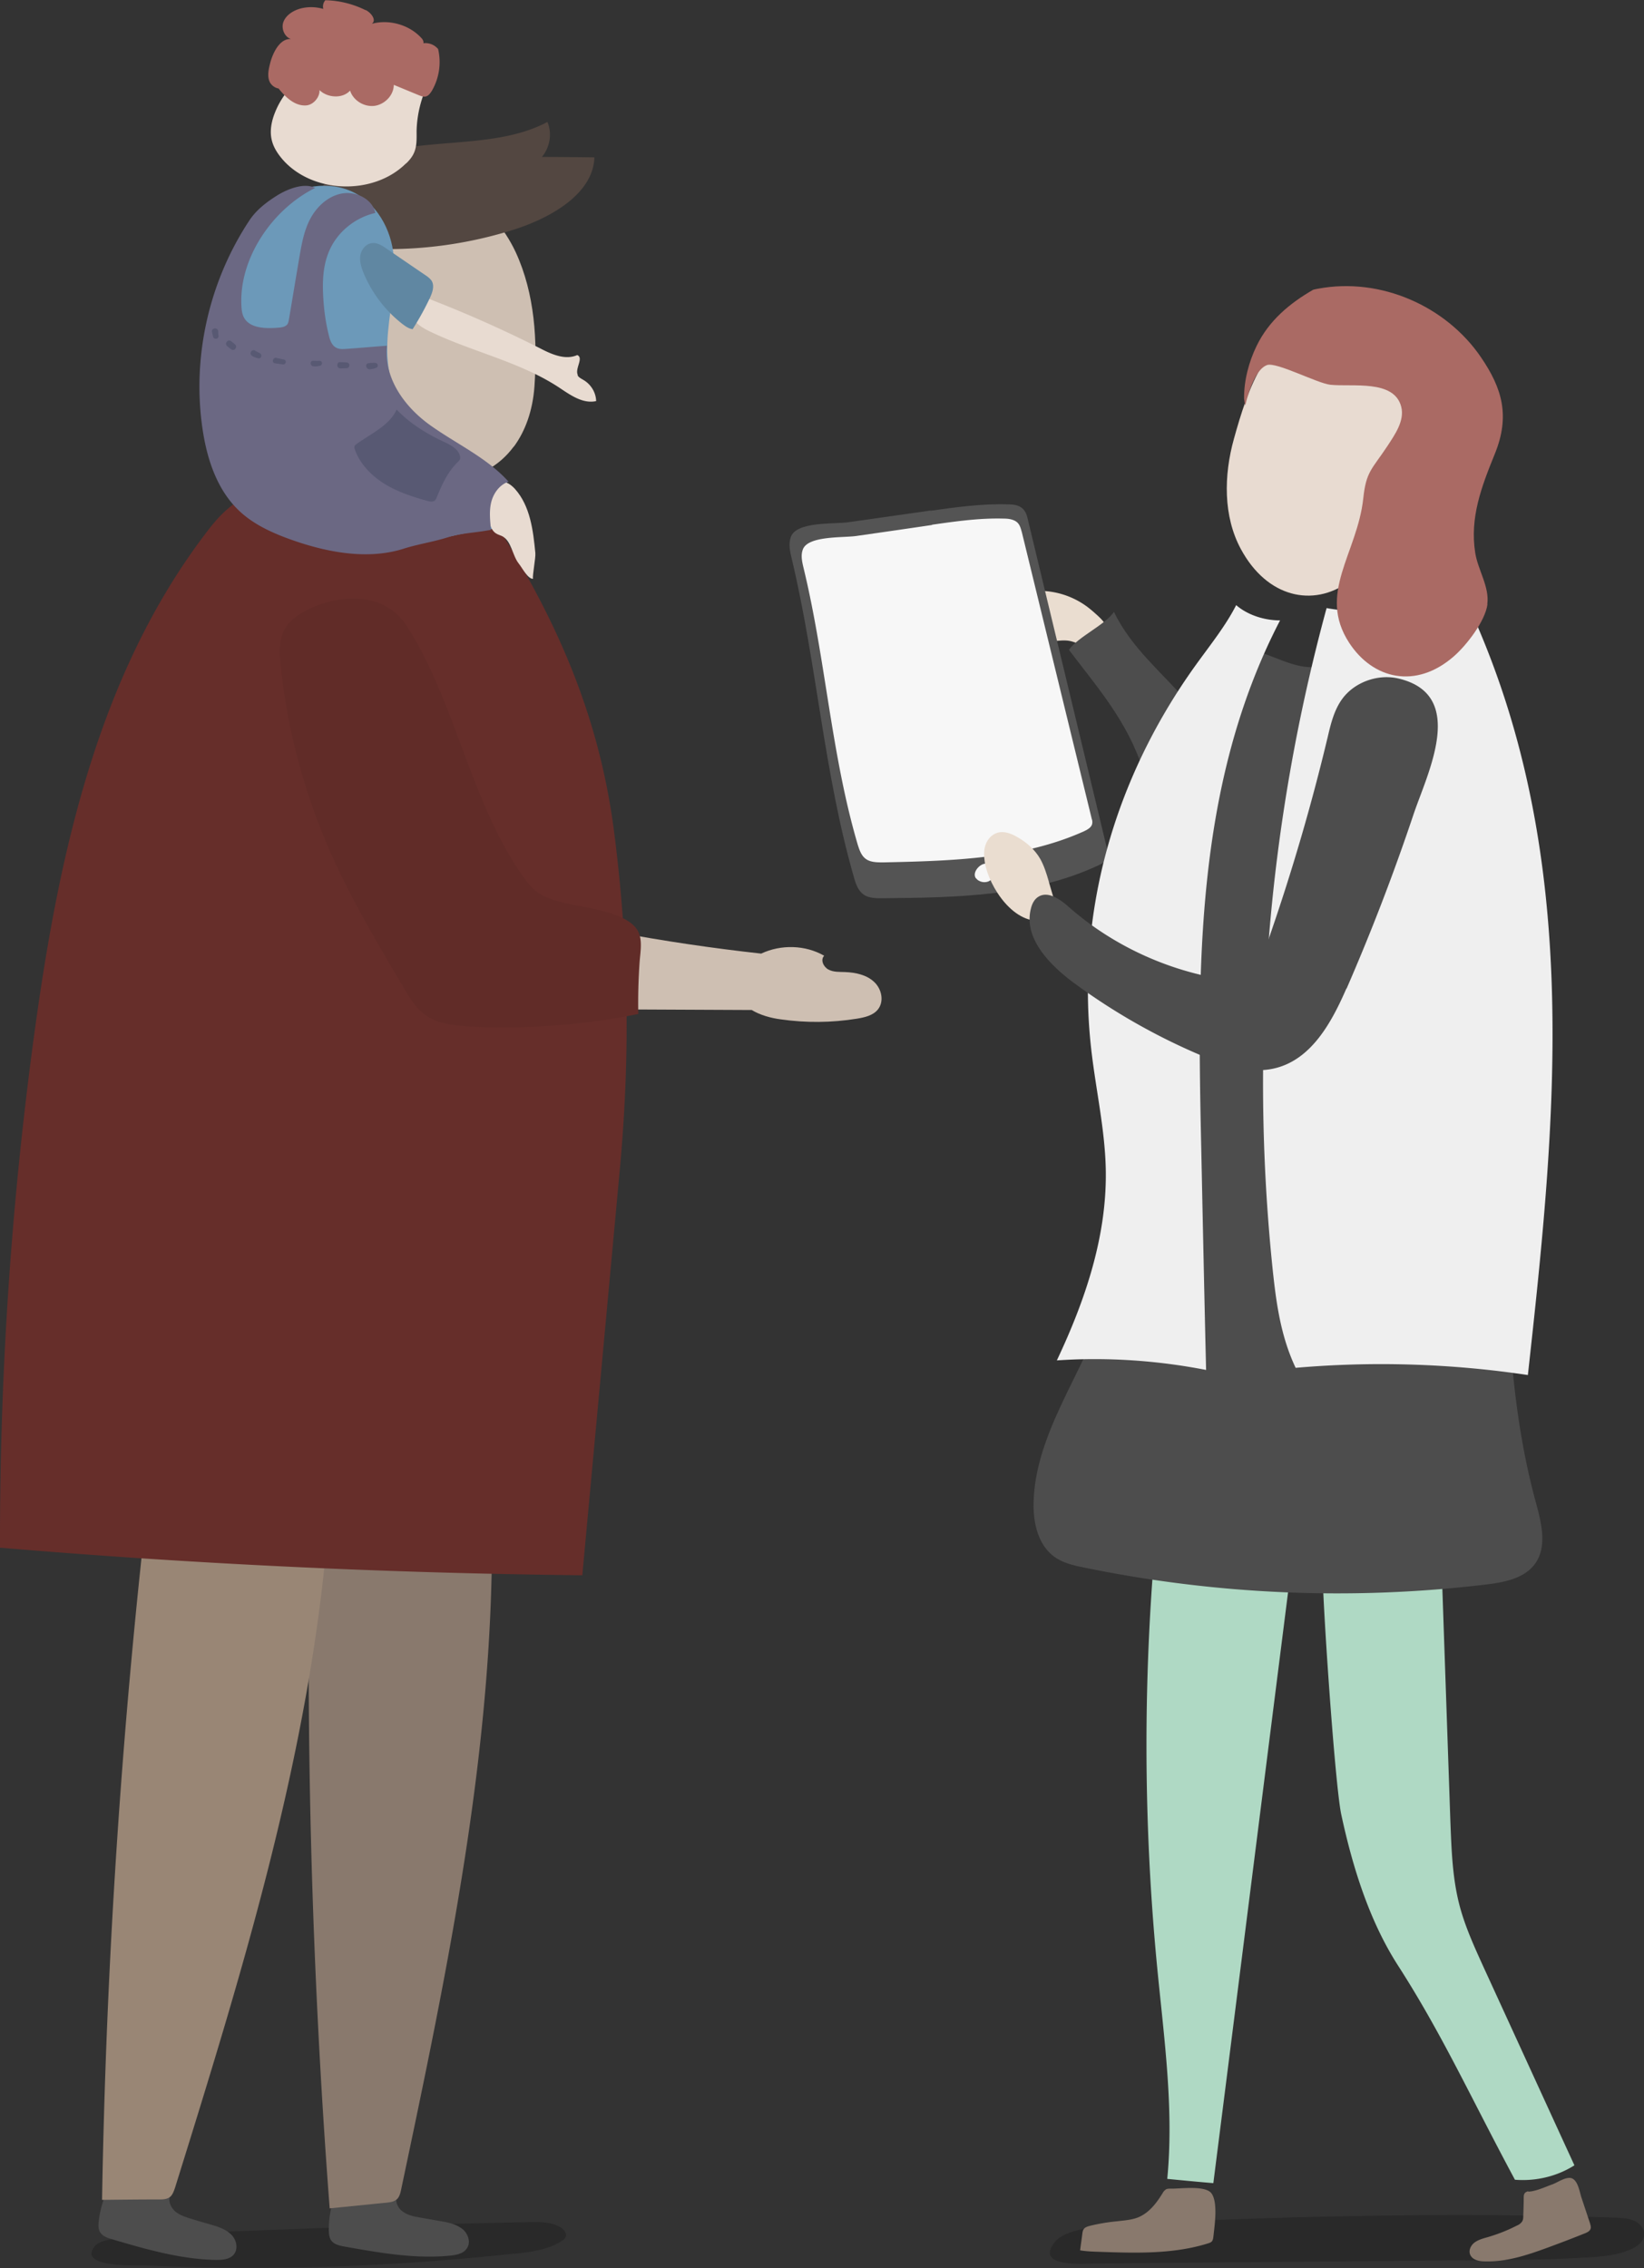
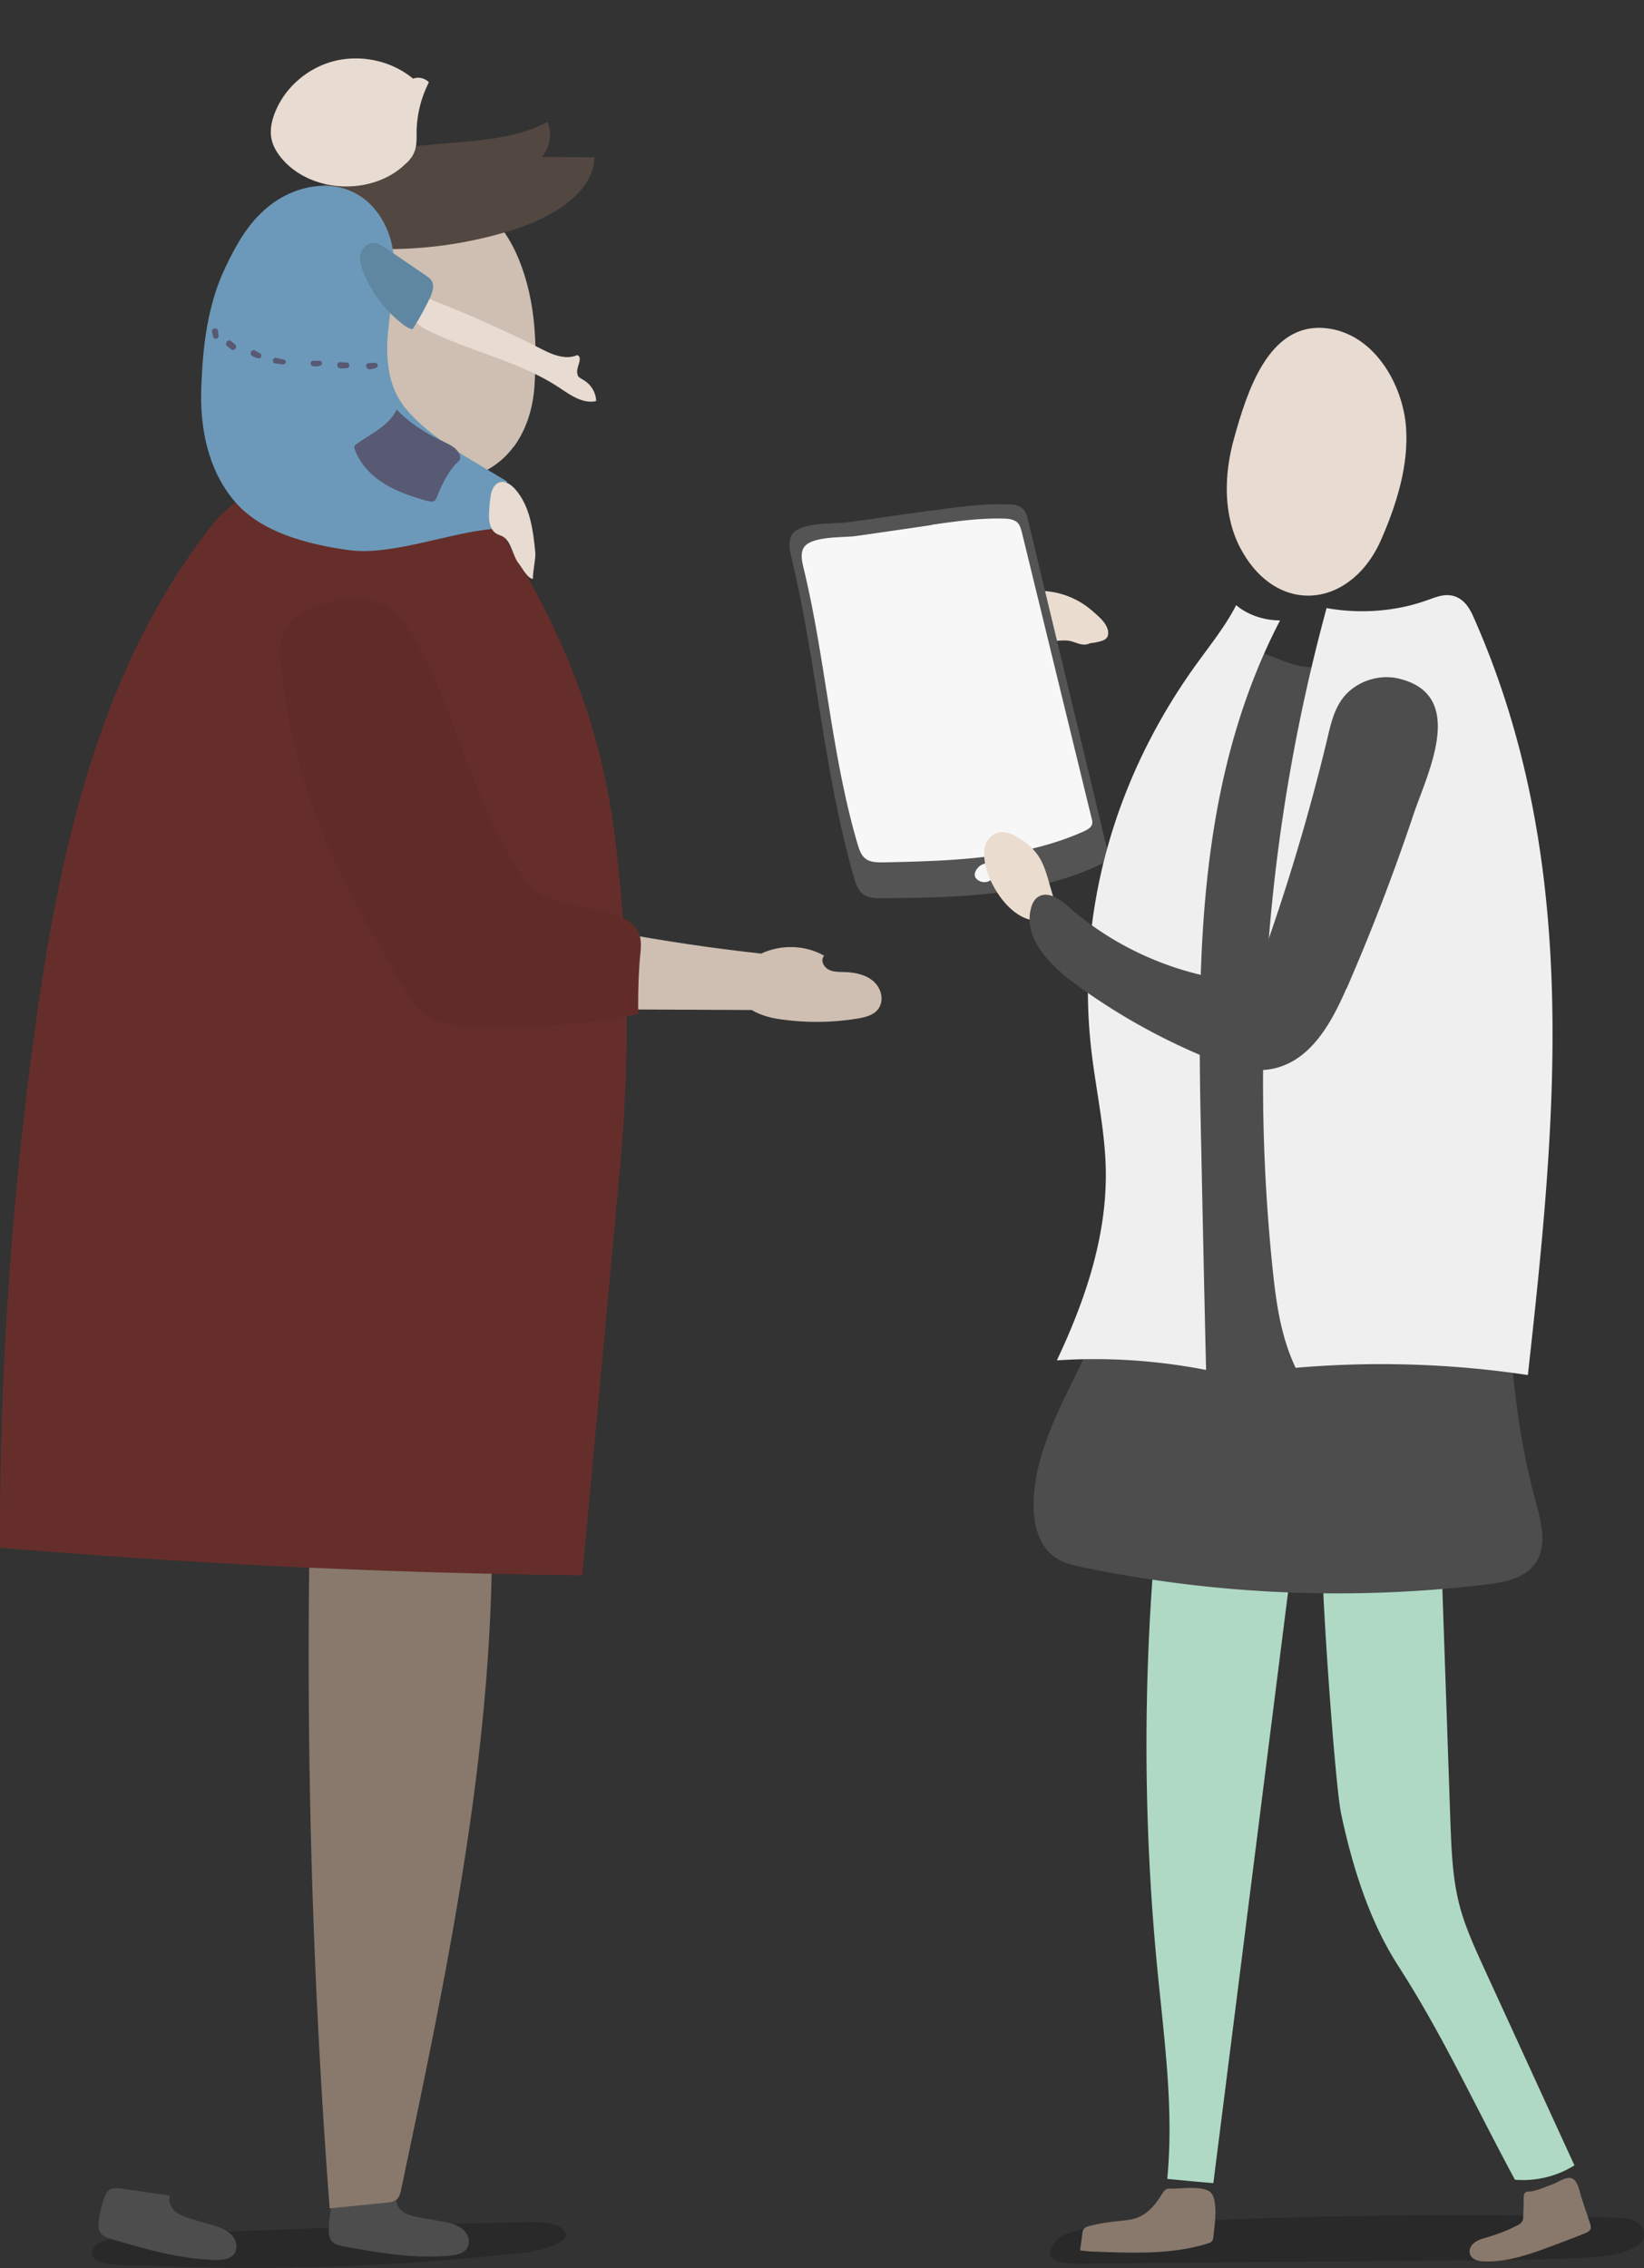
<svg xmlns="http://www.w3.org/2000/svg" width="116" height="160" fill="none">
  <rect width="100%" height="100%" fill="#333333" stroke="none" />
  <g clip-path="url(#clip0_1761_6125)">
    <path style="mix-blend-mode:multiply" opacity=".2" d="M36.318 158.983c1.146-.12 2.338-.284 3.314-.898.124-.075.232-.164.279-.284.108-.269-.14-.554-.387-.703-.635-.359-1.425-.359-2.169-.344-8.053.149-16.106.463-24.16.778-1.812.074-3.624.149-5.405.449-.418.074-.883.179-1.13.508-1.177 1.511 3.113 1.302 3.624 1.317 2.09.09 4.197.149 6.303.164 4.197.03 8.41-.089 12.591-.374a188.16 188.16 0 007.14-.628v.015z" fill="url(#paint0_linear_1761_6125)" />
    <path style="mix-blend-mode:multiply" opacity=".2" d="M103.393 159.461c2.881-.03 5.777-.045 8.658-.224 1.037-.06 2.106-.15 3.051-.584.433-.194.867-.523.913-.987.047-.419-.294-.823-.697-1.003-.402-.179-.851-.209-1.3-.224-11.182-.389-22.38-.12-33.546.374-1.564.075-3.144.15-4.646.569-.511.149-1.022.344-1.363.733-1.549 1.855 2.013 1.571 2.803 1.556l6.257-.06c4.213-.03 8.425-.075 12.638-.105 2.416-.015 4.832-.045 7.248-.06l-.016.015z" fill="url(#paint1_linear_1761_6125)" />
    <path d="M106.893 153.761c1.471.12 2.973-.239 4.197-1.017-2.122-4.623-4.244-9.261-6.366-13.884-.666-1.467-1.347-2.933-1.75-4.489-.495-1.915-.557-3.89-.635-5.865l-.789-22.876c-.016-.644-.047-1.302-.326-1.885-.821-1.661-3.16-1.811-5.064-1.721-.418.015-.867.06-1.177.329-.356.314-.387.823-.387 1.287-.109 6.014-1.177.583-1.286 6.598-.046 2.11.883 15.71 1.332 17.774.79 3.666 1.967 7.481 4.011 10.653 3.144 4.893 5.127 9.306 8.24 15.096zM89.408 104.657c-2.633-.314-5.25-.643-7.883-.958-.124-.344.526 0 .48.374a163.43 163.43 0 00-.356 34.697c.48 4.967 1.192 9.964.712 14.931 1.084.105 2.168.21 3.252.3 1.967-15.501 3.919-31.016 5.886-46.516.093-.778.154-1.691-.419-2.245-.418-.404-1.068-.508-1.657-.583h-.015z" fill="#AFD9C4" />
    <path d="M100.11 45.349c1.951.883 2.695 3.142 3.128 5.177.604 2.887.991 5.805 1.363 8.722.573 4.504 1.162 9.007 1.425 13.54.635 11.087-.589 22.428 2.338 33.171.403 1.481.852 3.216-.123 4.443-.775.973-2.169 1.227-3.423 1.377a88.546 88.546 0 01-28.373-1.212c-.681-.135-1.363-.299-1.936-.673-1.239-.808-1.61-2.424-1.58-3.86.093-4.713 3.237-8.798 4.832-13.242 2.804-7.854.728-16.472 1.348-24.761.542-7.122 3.097-13.974 6.148-20.468.248-.538.527-1.092 1.023-1.436 2.028-1.391 4.723 1.571 7.077.808 2.308-.763 4.011-2.813 6.768-1.556l-.015-.03z" fill="#4D4D4D" />
    <path d="M78.195 44.556c-.078-.494-.465-.883-.852-1.227a9.086 9.086 0 00-.604-.508 5.712 5.712 0 00-3.887-1.123c-.388.03-.806.12-1.1.374-.248.21-.372.51-.434.823 0 .075-.015.15 0 .21.062.254.372.344.635.389.28.045.558.09.79.254.233.165.357.479.217.703-.062.105-.17.195-.201.315-.047.194.17.373.371.433.76.24 1.58-.134 2.355.015.232.045.464.15.696.21.233.06.496.075.713-.045.232-.03.449-.06.666-.12.217-.045.464-.134.573-.329a.561.561 0 00.046-.389l.016.015z" fill="#EADDD0" />
    <path d="M65.666 36.028c1.812-.254 3.64-.509 5.467-.449.356 0 .743.045 1.006.284.248.21.341.554.403.853 1.874 7.765 3.732 15.545 5.606 23.31.031.135.062.27.031.39-.046.299-.371.478-.65.613-4.677 2.2-10.082 2.29-15.286 2.334-.45 0-.93 0-1.301-.254-.387-.27-.558-.748-.681-1.197-2.122-7.331-2.618-15.022-4.383-22.443-.124-.523-.264-1.077-.078-1.586.387-1.122 3.082-.897 4.073-1.047l5.793-.823v.015z" fill="#545454" />
    <path d="M65.759 37.016c1.673-.24 3.36-.48 5.049-.434.325 0 .681.044.93.239.231.18.293.479.37.748l4.926 20.198a.642.642 0 01.03.344c-.046.255-.34.42-.603.54-4.337 1.944-9.324 2.079-14.125 2.183-.418 0-.867 0-1.192-.209-.356-.224-.496-.643-.62-1.032-1.874-6.359-2.26-13.032-3.81-19.465-.108-.45-.232-.943-.062-1.377.372-.972 2.85-.808 3.764-.942 1.78-.255 3.562-.51 5.358-.778l-.015-.015z" fill="#F7F7F7" />
-     <path d="M87.58 54.82c-1.378-1.661-2.338-3.636-3.763-5.267-1.905-2.2-3.95-3.8-5.22-6.388-.588.897-2.57 1.78-3.174 2.678 2.292 3.022 4.6 5.565 5.575 9.71.45 1.915 2.602 4.773 3.624 6.478.542.913 1.286 1.69 2.076 2.424 1.688 1.571 3.701 2.977 6.009 3.366 3.515.599 6.954-1.63 6.876-5.266-.062-3.262-4.646-2.962-6.954-3.965-1.951-.853-3.717-2.14-5.064-3.755l.015-.015z" fill="#4D4D4D" />
    <path d="M100.743 42.327c.496-.18 1.023-.404 1.596-.33.882.12 1.332.853 1.61 1.482 7.713 17.325 5.824 35.713 3.857 53.518a69.925 69.925 0 00-16.386-.509c-1.069-2.26-1.378-4.638-1.626-6.987a127.47 127.47 0 013.81-46.606c2.416.434 4.971.225 7.124-.568h.015zM84.39 46.89c.99-1.376 2.09-2.738 2.834-4.204.774.673 1.935 1.077 3.097 1.077-6.025 11.61-5.839 24.627-5.56 37.3.108 5.191.217 10.383.34 15.575-3.453-.674-7.03-.913-10.53-.674 2.028-4.293 3.53-8.782 3.453-13.405-.046-2.828-.697-5.656-1.022-8.498-1.084-9.471 1.518-19.017 7.387-27.17z" fill="#EFEFEF" />
    <path d="M95.122 41.07c.945-.673 1.766-1.69 2.354-3.052 1.084-2.498 1.92-5.192 1.735-7.855-.217-3.067-2.292-6.703-5.715-7.017-4.011-.374-5.513 4.519-6.427 7.795-.728 2.604-.76 5.476.48 7.78 1.858 3.456 5.11 4.115 7.573 2.35z" fill="#E8DBD1" />
-     <path d="M104.942 42.626c.17-1.227-.666-2.424-.852-3.636-.387-2.468.434-4.638 1.378-6.957 1.1-2.693.527-4.638-.975-6.837-2.447-3.591-7.063-5.656-11.477-4.833-.108.015-.232.045-.356.075-1.641.943-3.128 2.17-3.995 3.965-.543 1.107-.899 2.454-.883 3.71.015.165.046.33.077.494.31-1.272.821-2.603 1.549-2.858.666-.224 3.531 1.287 4.46 1.392 1.565.164 4.507-.39 5.003 1.556.247.987-.45 1.96-.976 2.768-1.1 1.66-1.502 1.78-1.704 3.695-.418 3.875-3.267 6.703-.99 10.19 1.672 2.558 4.692 3.29 7.371.957.883-.763 2.23-2.484 2.385-3.696l-.015.015z" fill="#AA6A64" />
    <path d="M68.84 61.927s.109.12.17.164c.14.09.31.15.496.135a.668.668 0 00.465-.21c.356-.388.217-1.047-.387-1.092-.434-.03-.991.599-.744 1.003z" fill="#F7F7F7" />
    <path d="M73.998 62.166c-.155-.538-.326-1.092-.604-1.586-.372-.643-.96-1.167-1.627-1.54-.418-.24-.913-.435-1.378-.3-.418.12-.728.479-.852.868-.14.389-.108.823-.046 1.242.294 1.72 2.09 4.503 4.212 4.054.372-.075.79-.3.837-.673 0-.135-.016-.27-.062-.404-.155-.554-.325-1.107-.48-1.646v-.015z" fill="#EADDD0" />
    <path d="M94.998 69.737c-1.038 2.379-2.462 5.012-5.064 5.625-1.704.404-3.47-.194-5.08-.868a44.226 44.226 0 01-9.045-5.131c-1.765-1.302-3.608-3.202-3.066-5.282.077-.314.232-.643.526-.823.666-.419 1.518.165 2.107.688 2.896 2.559 6.535 4.324 10.392 5.043.48.09.99.164 1.471.06 1.254-.285 1.874-1.631 2.277-2.813 1.626-4.683 3.02-9.441 4.166-14.244.216-.927.449-1.885 1.006-2.663.868-1.212 2.556-1.825 4.043-1.451 4.832 1.182 1.951 6.732.99 9.62a150.584 150.584 0 01-4.707 12.239h-.016z" fill="#4D4D4D" />
    <path d="M82.594 154.389c-.109 0-.217 0-.31.045a.705.705 0 00-.248.27c-.433.703-.96 1.406-1.75 1.72-.465.18-.991.21-1.487.27-.635.059-1.254.164-1.874.314-.17.045-.34.09-.449.224-.077.105-.093.225-.108.344-.047.389-.109.778-.155 1.167.465.075.93.09 1.41.105 2.555.09 5.188.165 7.619-.598.093-.03.186-.06.263-.135.078-.09.093-.21.109-.314.077-.748.34-2.409-.124-3.067-.418-.599-2.2-.33-2.88-.345h-.016zM107.838 154.569c-.093.03-.186.06-.248.135-.062.075-.077.194-.077.299 0 .434-.016.853-.031 1.287 0 .15 0 .299-.093.434a.804.804 0 01-.357.269c-.666.344-1.362.614-2.075.823-.325.09-.65.18-.914.374-.263.195-.433.554-.309.853.154.374.635.479 1.037.479 1.503.045 2.958-.434 4.352-.943a99.09 99.09 0 002.695-1.032c.155-.06.341-.15.403-.3.062-.134 0-.284-.031-.418-.202-.599-.403-1.212-.604-1.811-.124-.374-.233-1.152-.651-1.346-.402-.18-1.022.284-1.409.419-.465.164-1.193.508-1.704.508l.016-.03z" fill="#89796D" />
    <path d="M23.2 157.307c0-.583.062-1.167.217-1.735.046-.18.108-.359.232-.479.233-.225.604-.24.93-.225 1.13.045 2.276.075 3.407.12-.109.404.14.838.495 1.062.357.24.79.315 1.224.389.449.075.914.165 1.363.24.542.09 1.1.209 1.533.538.434.33.65.973.325 1.407-.248.359-.743.449-1.192.494-2.494.239-4.987-.21-7.434-.644-.325-.06-.682-.134-.899-.389-.17-.209-.2-.509-.2-.778zM6.97 156.679a6.557 6.557 0 01.418-1.706c.062-.164.139-.344.294-.464.248-.194.62-.164.945-.119 1.13.164 2.245.329 3.376.493-.155.389.046.838.371 1.123.326.269.76.404 1.162.523.434.135.883.27 1.316.389.527.15 1.07.329 1.456.703.387.374.527 1.033.17 1.437-.294.329-.79.359-1.238.359-2.494-.045-4.925-.748-7.31-1.451-.326-.09-.666-.21-.852-.479-.155-.24-.14-.524-.109-.793v-.015z" fill="#4D4D4D" />
    <path d="M34.475 106.153c.201.269.217.658.232 1.017.202 15.979-3.113 31.704-6.396 47.249-.046.24-.108.479-.248.659-.201.224-.495.269-.774.299-1.348.134-2.68.269-4.027.404a512.63 512.63 0 01-1.347-50.705c3.856.224 7.712.449 11.569.688.371.015.79.075 1.022.389h-.031z" fill="#89796D" />
-     <path d="M23.014 106.841c.17.285.155.674.124 1.033-1.301 15.919-6.056 31.269-10.78 46.426-.077.224-.154.463-.31.628-.216.21-.526.224-.805.224-1.347 0-2.694.015-4.042.03a511.548 511.548 0 013.376-50.6c3.81.598 7.636 1.182 11.446 1.78.371.06.774.15.99.494v-.015z" fill="#998675" />
    <path d="M36.256 31.51c.805-1.093 1.332-2.529 1.456-4.265.216-3.201.03-6.508-1.317-9.44-1.564-3.367-5.544-6.718-9.68-5.865-4.847 1.002-4.522 7.032-4.196 11.041.263 3.187 1.44 6.419 3.887 8.573 3.64 3.217 7.728 2.813 9.85-.06v.015z" fill="#CEBFB2" />
    <path d="M16.974 35.25c-1.053.599-1.843 1.541-2.556 2.499-7.48 9.904-10.221 22.397-11.91 34.546A264.8 264.8 0 000 109.176a562.458 562.458 0 0041.088 1.945l2.648-28.637c.743-8.11.635-15.71-.403-23.789-1.037-8.08-3.995-15.096-8.936-22.652-4.8 3.576-12.188-3.74-17.423-.793z" fill="#662E2A" />
    <path d="M26.902 25.525a14.924 14.924 0 00-.604 6.179c-2.974-.973-4.399-3.92-5.173-6.628-.681-2.394-1.115-4.893-.666-7.331.45-2.44 1.874-4.818 4.259-6.12 4.089-2.244 9.788-.823 13.908-3.022.34.808.186 1.765-.388 2.469 1.24 0 2.463.015 3.702.03-.078 2.498-2.912 4.189-5.56 5.057a29.51 29.51 0 01-10.175 1.391c.31 1.167.62 2.334.945 3.501-1.58-.538-3.563.614-3.64 2.11-.077 1.496 1.796 2.798 3.423 2.379l-.031-.015z" fill="#534741" />
    <path d="M28.652 11.52c-2.262 2.26-6.52 2.155-8.658-.209-.371-.419-.697-.898-.82-1.436-.155-.644-.016-1.332.232-1.945.697-1.766 2.323-3.172 4.228-3.636 1.905-.464 4.026.015 5.513 1.257.372-.15.837-.045 1.115.254a8.03 8.03 0 00-.867 3.426c0 .524.031 1.078-.186 1.556-.124.285-.325.524-.557.748v-.014z" fill="#E8DBD1" />
-     <path d="M25.802.706c.387.194.79.718.433.972 1.209-.329 2.602.06 3.454.958.109.105.217.254.186.404-.03.15-.263.24-.34.105a1.172 1.172 0 011.378.314 4.04 4.04 0 01-.45 2.962c-.108.165-.232.344-.433.39-.155.03-.31-.03-.465-.09-.588-.24-1.192-.494-1.78-.734 0 .718-.62 1.377-1.364 1.481-.743.09-1.502-.389-1.719-1.077-.666.733-2.137.434-2.447-.493.666.389.078 1.526-.697 1.54-.774.03-1.409-.583-1.89-1.181.125-.27.249-.539.373-.823.325.06.387.583.077.703-.356.284-.93.015-1.1-.39-.17-.403-.062-.867.047-1.3.217-.839.79-1.9 1.642-1.662-.558-.03-.899-.703-.713-1.226.186-.51.728-.838 1.27-.973a3.018 3.018 0 011.549.045.678.678 0 01.14-.613c.99.015 1.982.269 2.849.703V.706z" fill="#AA6A64" />
    <path d="M34.908 37.3c-3.066.224-7.217 1.915-10.268 1.51-3.05-.418-6.319-1.3-8.146-3.515-1.812-2.184-2.4-5.072-2.292-7.975.108-2.902.434-5.82 1.719-8.498.743-1.556 1.61-3.127 3.035-4.264 1.41-1.152 3.485-1.81 5.313-1.257 2.044.614 3.206 2.559 3.469 4.429.263 1.87-.186 3.77-.356 5.655-.17 1.886-.031 3.92 1.254 5.446 1.812 2.17 4.63 3.591 7.14 5.132-.465 2.035.34 1.571-.868 3.352V37.3z" fill="#6C99B9" />
    <path d="M40.747 26.467c.093.165.264.24.434.344.527.314.867.883.883 1.482-.945.209-1.828-.434-2.618-.958-2.725-1.795-6.055-2.499-9.013-3.905-.511-.24-1.038-.524-1.286-1.002-.263-.48-.108-1.212.419-1.377.325-.105.68.015 1.006.15a87.006 87.006 0 017.558 3.381c.805.419 1.765.838 2.602.464.48.21-.201.972.046 1.421h-.03z" fill="#E8DBD1" />
    <path d="M29.116 23.22c-.263-.03-.495-.194-.712-.358a8.892 8.892 0 01-2.757-3.62c-.155-.39-.294-.824-.217-1.243.078-.419.403-.823.852-.853.356-.03.681.18.96.374.93.629 1.859 1.272 2.788 1.9.155.105.31.225.418.375.232.374.062.837-.124 1.241a20.19 20.19 0 01-1.208 2.185z" fill="#6087A2" />
    <path d="M34.583 35.325c.031-.539.186-1.197.728-1.317.388-.09.76.195 1.022.479 1.084 1.212 1.286 2.932 1.44 4.518.032.36-.2 1.481-.17 1.826-.371 0-.759-.778-.99-1.063-.48-.598-.512-1.63-1.209-1.96-.263-.12-.557-.134-.774-.658-.124-.3-.14-.628-.124-.943.015-.299.046-.598.062-.897l.015.015z" fill="#E8DBD1" />
-     <path d="M20.288 22.862c-.14.194-.418.24-.666.254-.898.075-2.014.045-2.416-.733-.124-.24-.155-.509-.17-.763-.202-3.337 2.137-6.838 5.203-8.364-.79-.389-1.951.075-2.695.539-.743.464-1.456 1.017-1.936 1.736-2.865 4.323-4.073 9.665-3.314 14.752.325 2.184 1.069 4.428 2.757 5.91.883.778 1.967 1.301 3.066 1.72 2.618.988 5.684 1.646 8.363.793 1.038-.329 2.03-.464 3.082-.793 1.054-.329 1.828-.3 3.082-.538-.061-.644-.139-1.317.016-1.946.155-.628.589-1.241 1.224-1.45-1.518-1.691-3.687-2.664-5.545-3.995-1.858-1.332-3.268-3.367-3.035-5.596-.868.06-2.014.164-2.881.224-.232.015-.48.03-.682-.075-.31-.15-.449-.508-.526-.837-.248-.958-.372-1.96-.418-2.948-.047-1.032.015-2.095.433-3.052.558-1.317 1.812-2.35 3.253-2.678-.186-.958-1.332-1.541-2.323-1.377-.992.165-1.797.913-2.262 1.78-.464.869-.62 1.841-.79 2.813-.247 1.437-.48 2.888-.727 4.325a.914.914 0 01-.109.329l.016-.03z" fill="#6B6883" />
    <path d="M26.003 25.63l.14-.03h.108c.062 0 .14-.016.217 0 .217 0 .263.299.046.358a1.62 1.62 0 01-.387.09c-.294.045-.418-.374-.124-.434v.015zM24.02 25.554c.14 0 .295 0 .434.015.263.015.263.39 0 .404-.14 0-.294.015-.434.015-.294 0-.294-.463 0-.449v.015zM22.115 25.45c.155 0 .295.015.434 0 .201 0 .232.284.047.344-.17.045-.31.06-.48.045-.264-.03-.264-.404 0-.389zM19.514 25.255c.17.03.34.075.51.105.249.06.14.39-.092.344-.17-.03-.356-.045-.527-.075-.263-.045-.155-.434.109-.389v.015zM18.012 24.747c.108.06.232.12.34.18.186.119.063.418-.154.343a1.451 1.451 0 01-.356-.134c-.31-.12-.124-.554.17-.404v.015zM16.277 24.044c.108.09.217.164.325.269.17.165-.062.479-.263.344a2.664 2.664 0 01-.325-.254c-.186-.165.062-.509.278-.344l-.015-.015zM15.394 23.385c0 .105.015.225.031.33 0 .209-.34.254-.387.044-.031-.104-.047-.224-.078-.329-.077-.299.418-.374.434-.06v.015zM30.619 35.34c-.14.074-.295.03-.45 0-1.068-.3-2.137-.644-3.066-1.227-.93-.584-1.735-1.422-2.075-2.439-.016-.06-.031-.12-.016-.18.016-.074.078-.12.14-.164 1.022-.748 2.323-1.302 2.834-2.439.914.958 2.06 1.676 3.268 2.244.51.24 1.1.524 1.208 1.063 0 .06.015.12 0 .18-.031.089-.093.149-.155.209-.697.673-1.115 1.57-1.472 2.453-.046.12-.108.255-.216.315v-.015z" fill="#585973" />
    <path d="M21.728 47.07c.527-2.14 3.175-3.89 5.111-2.739 1.1.659 1.564 1.945 1.936 3.142.991 3.113 1.982 6.21 2.989 9.322.697 2.154 1.394 4.353 1.471 6.613 6.706 1.825 13.552 3.097 20.474 3.86 1.394-.659 3.113-.614 4.445.15-.278.284-.062.777.295.972.356.194.774.164 1.177.18.743.03 1.517.194 2.044.688.542.493.728 1.376.279 1.945-.341.433-.945.568-1.502.658-1.766.284-3.578.3-5.36.045-.696-.09-1.455-.3-2.044-.659-6.783-.03-13.566-.06-20.35-.104-.542 0-1.1 0-1.564-.27-.588-.329-.898-.972-1.162-1.585l-6.969-15.86c-.883-2.02-1.796-4.219-1.27-6.358z" fill="#CEBFB2" />
    <path d="M45.022 71.532a48.035 48.035 0 01-11.802.883c-1.13-.06-2.323-.18-3.221-.823-.65-.48-1.084-1.182-1.487-1.87-1.905-3.217-3.825-6.449-5.312-9.86-1.781-4.115-2.943-8.483-3.392-12.912-.093-.883-.14-1.826.294-2.589.388-.658 1.07-1.107 1.782-1.436 1.95-.912 4.537-1.077 6.101.39.45.403.775.912 1.085 1.436 3.206 5.386 4.197 11.864 7.79 17.01.325.465.697.944 1.177 1.258.48.314 1.053.479 1.61.628 1.425.39 4.662.613 5.39 2.08.31.628.14 1.481.093 2.14a41.377 41.377 0 00-.093 3.665h-.015z" fill="#612C28" />
  </g>
  <defs>
    <linearGradient id="paint0_linear_1761_6125" x1="6.458" y1="158.37" x2="39.942" y2="158.37" gradientUnits="userSpaceOnUse">
      <stop />
      <stop offset="1" />
    </linearGradient>
    <linearGradient id="paint1_linear_1761_6125" x1="74.06" y1="157.995" x2="116" y2="157.995" gradientUnits="userSpaceOnUse">
      <stop />
      <stop offset="1" />
    </linearGradient>
    <clipPath id="clip0_1761_6125">
      <path fill="#fff" d="M0 0h116v160H0z" />
    </clipPath>
  </defs>
</svg>